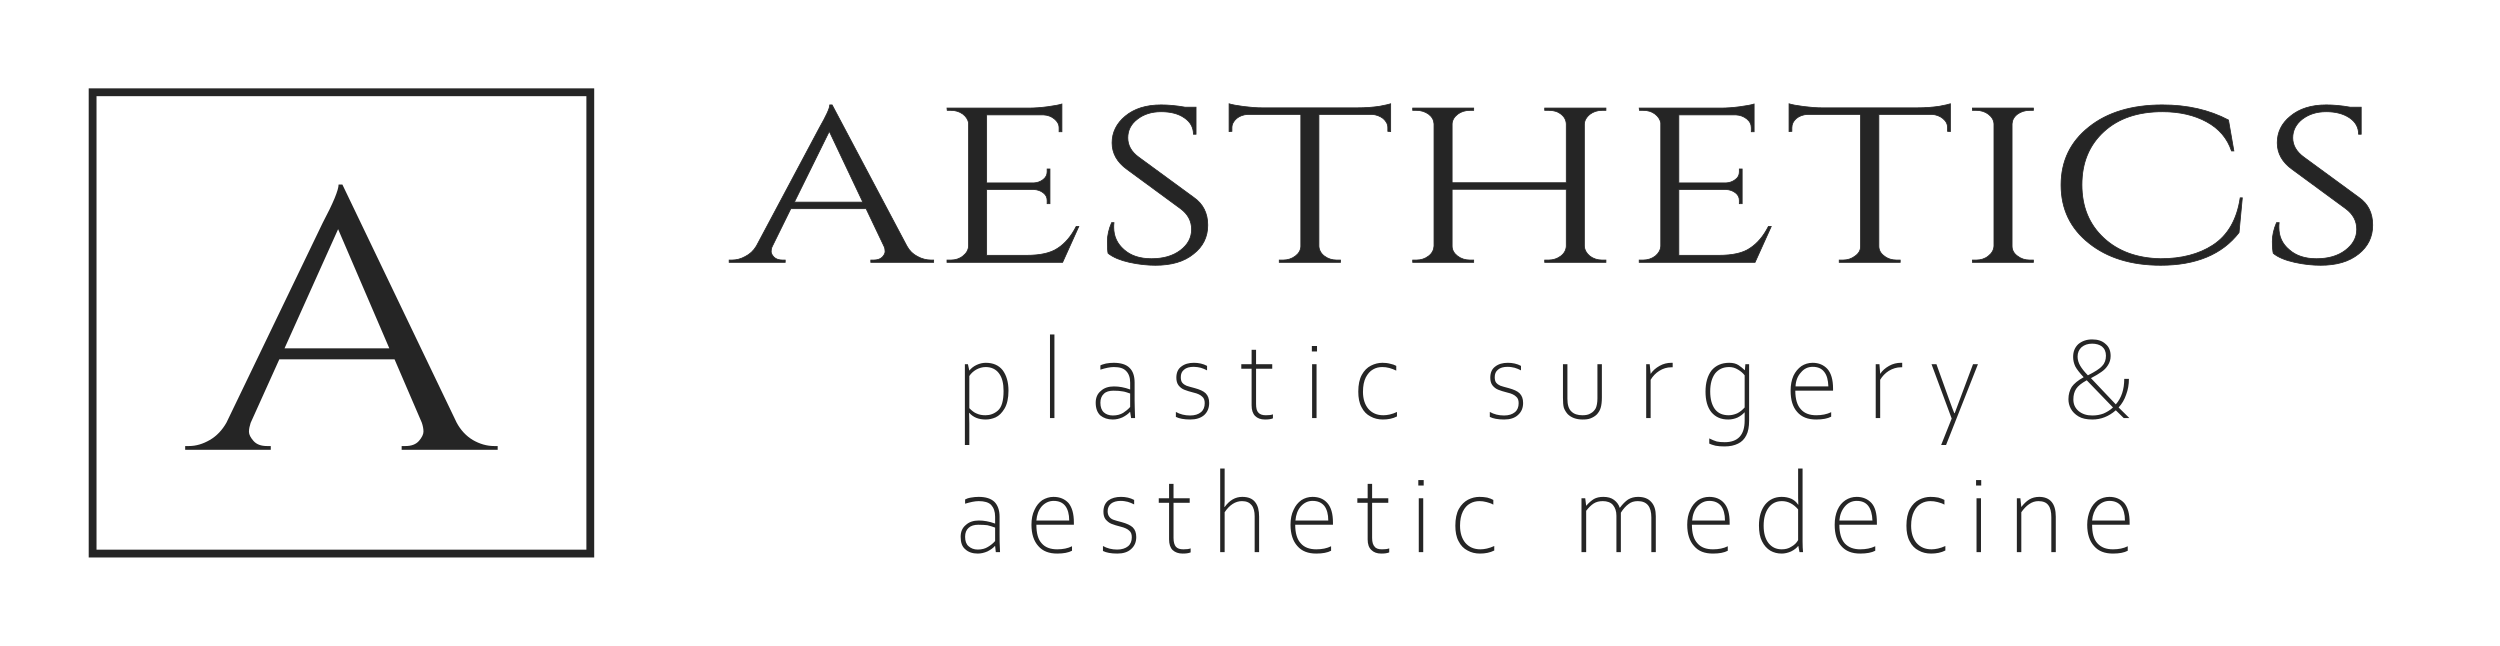
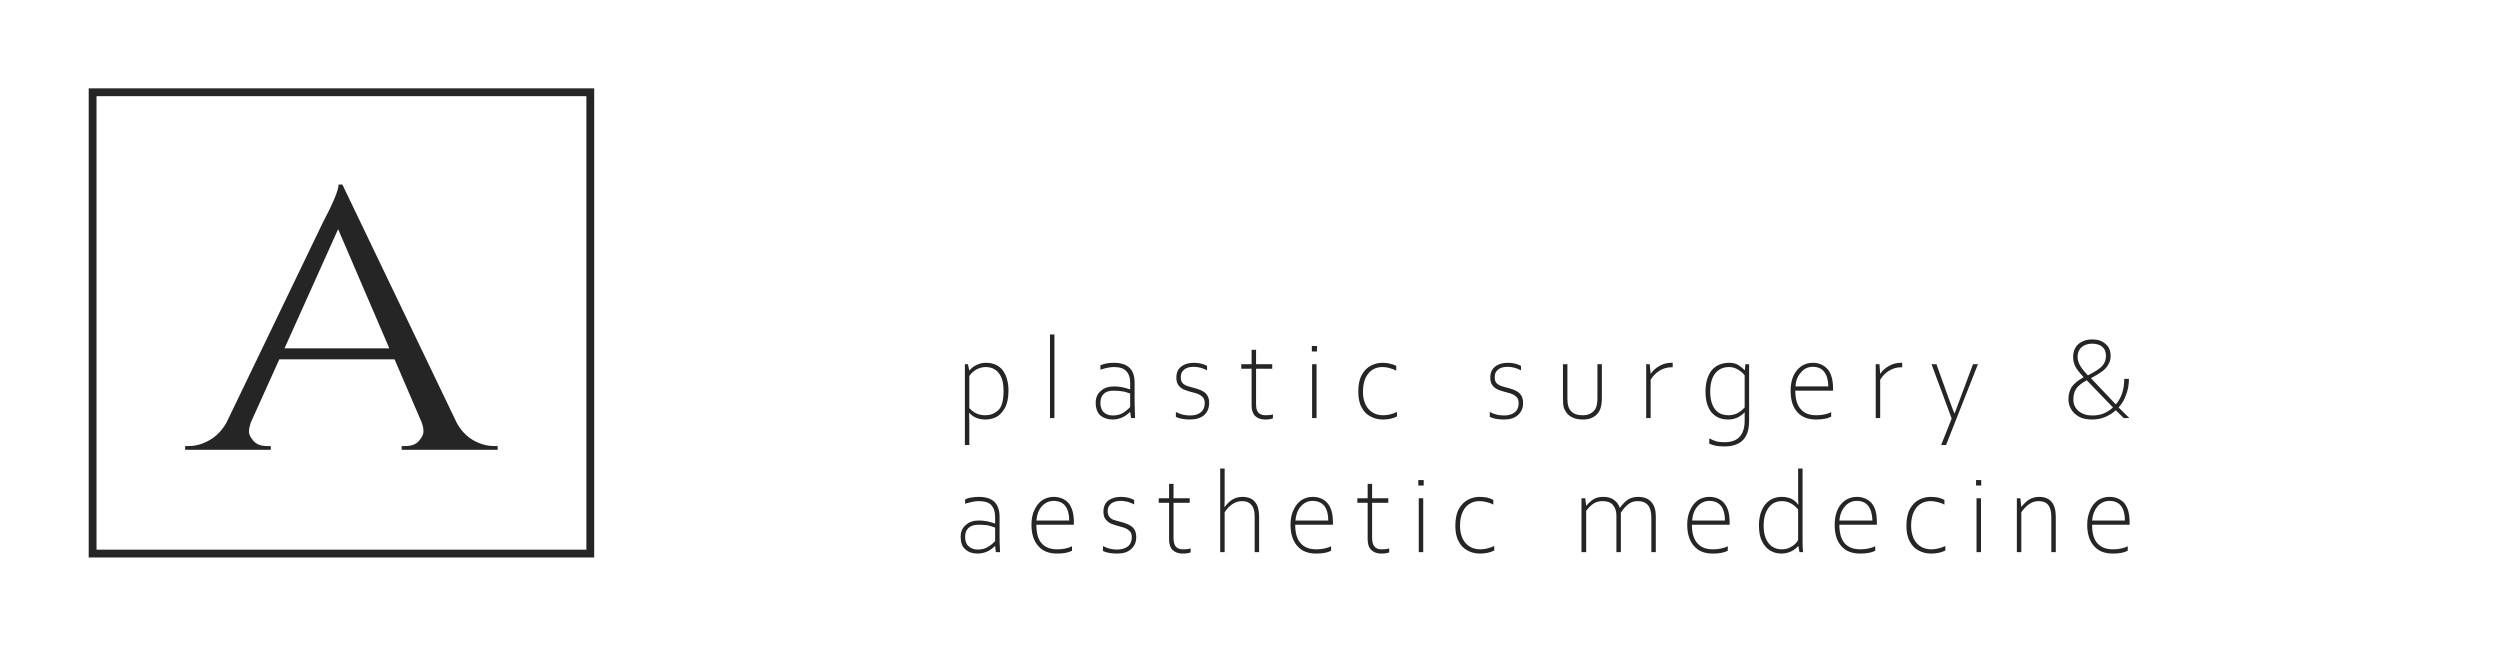
<svg xmlns="http://www.w3.org/2000/svg" width="240" height="62" viewBox="0 0 240 62" fill="none">
  <path d="M92.92 34.965L93.055 35.578C93.236 35.351 93.461 35.169 93.753 35.033C94.046 34.897 94.338 34.829 94.631 34.829C95.329 34.829 95.869 35.056 96.251 35.532C96.612 36.009 96.814 36.666 96.814 37.506C96.814 38.231 96.679 38.821 96.432 39.229C96.184 39.638 95.914 39.91 95.576 40.069C95.261 40.205 94.946 40.273 94.631 40.273C93.956 40.273 93.438 40.069 93.055 39.638H93.033L93.055 40.658V42.722H92.628V34.965H92.92ZM96.342 37.528C96.342 36.803 96.207 36.235 95.891 35.827C95.599 35.442 95.171 35.237 94.631 35.237C94.293 35.237 94.001 35.328 93.708 35.487C93.438 35.646 93.213 35.85 93.055 36.099V39.184C93.303 39.434 93.528 39.615 93.776 39.706C94.023 39.819 94.293 39.864 94.609 39.864C95.036 39.864 95.441 39.728 95.801 39.411C96.162 39.093 96.342 38.481 96.342 37.528ZM100.798 32.107H101.225V40.137H100.798V32.107ZM105.187 38.662C105.187 38.186 105.344 37.8 105.682 37.528C105.997 37.233 106.425 37.097 106.942 37.097C107.437 37.097 107.955 37.188 108.495 37.392V36.734C108.495 36.235 108.36 35.873 108.113 35.623C107.865 35.351 107.482 35.237 106.92 35.237C106.582 35.237 106.132 35.328 105.637 35.487V35.079C105.749 35.011 105.929 34.965 106.177 34.897C106.425 34.852 106.672 34.829 106.92 34.829C107.595 34.829 108.113 34.988 108.428 35.306C108.765 35.623 108.923 36.099 108.923 36.734V38.481C108.923 38.844 108.945 39.411 108.968 40.137H108.585L108.495 39.547H108.473C108.315 39.728 108.068 39.91 107.752 40.069C107.437 40.205 107.145 40.273 106.83 40.273C106.334 40.273 105.952 40.137 105.637 39.887C105.344 39.615 105.187 39.207 105.187 38.662ZM108.495 39.071V37.778C108.225 37.687 107.978 37.596 107.775 37.574C107.55 37.528 107.257 37.506 106.897 37.506C106.492 37.506 106.177 37.596 105.974 37.8C105.749 38.005 105.637 38.299 105.637 38.662C105.637 39.071 105.749 39.388 105.974 39.592C106.177 39.774 106.47 39.887 106.83 39.887C107.235 39.887 107.55 39.796 107.82 39.638C108.068 39.479 108.293 39.297 108.495 39.071ZM112.884 40.023V39.547C113.289 39.774 113.739 39.887 114.257 39.887C114.707 39.887 115.045 39.774 115.292 39.57C115.54 39.365 115.653 39.071 115.653 38.708C115.653 38.435 115.585 38.209 115.405 38.073C115.247 37.914 114.977 37.778 114.572 37.687C114.212 37.596 113.919 37.506 113.694 37.415C113.469 37.324 113.289 37.188 113.132 36.984C112.997 36.803 112.929 36.553 112.929 36.258C112.929 35.782 113.087 35.419 113.402 35.192C113.717 34.943 114.122 34.829 114.617 34.829C115.067 34.829 115.495 34.92 115.878 35.124V35.555C115.675 35.442 115.473 35.373 115.27 35.306C115.09 35.26 114.842 35.215 114.595 35.215C114.19 35.215 113.874 35.306 113.672 35.487C113.447 35.668 113.357 35.895 113.357 36.213C113.357 36.44 113.402 36.621 113.492 36.734C113.604 36.87 113.739 36.961 113.897 37.029C114.077 37.097 114.347 37.165 114.685 37.256C115.18 37.392 115.54 37.551 115.743 37.755C115.968 37.982 116.08 38.277 116.08 38.685C116.08 39.161 115.923 39.547 115.608 39.842C115.27 40.137 114.82 40.273 114.257 40.273C113.672 40.273 113.199 40.182 112.884 40.023ZM120.154 38.912V35.396H119.164V34.965H120.154V33.582H120.582V34.965H122.135V35.396H120.582V38.776C120.582 39.184 120.649 39.456 120.807 39.615C120.964 39.796 121.212 39.864 121.527 39.864C121.82 39.864 122.045 39.842 122.202 39.774V40.159C122 40.25 121.73 40.273 121.437 40.273C121.032 40.273 120.717 40.159 120.492 39.932C120.267 39.706 120.154 39.365 120.154 38.912ZM125.938 33.219H126.434V33.74H125.938V33.219ZM125.961 34.965H126.389V40.137H125.961V34.965ZM130.395 37.596C130.395 36.938 130.507 36.394 130.733 35.986C130.958 35.578 131.25 35.283 131.61 35.101C131.97 34.92 132.331 34.829 132.713 34.829C132.961 34.829 133.208 34.852 133.456 34.92C133.681 34.965 133.884 35.033 134.041 35.124V35.578C133.839 35.487 133.636 35.396 133.388 35.328C133.141 35.26 132.916 35.237 132.691 35.237C132.376 35.237 132.083 35.306 131.813 35.464C131.52 35.623 131.295 35.895 131.115 36.235C130.935 36.598 130.845 37.052 130.845 37.619C130.845 38.299 131.025 38.844 131.363 39.252C131.723 39.66 132.196 39.864 132.803 39.864C133.186 39.864 133.636 39.774 134.109 39.547V39.978C133.726 40.182 133.253 40.273 132.758 40.273C132.331 40.273 131.925 40.182 131.565 39.978C131.205 39.796 130.913 39.502 130.71 39.093C130.485 38.685 130.395 38.186 130.395 37.596ZM143.022 40.023V39.547C143.427 39.774 143.877 39.887 144.395 39.887C144.845 39.887 145.182 39.774 145.43 39.57C145.678 39.365 145.79 39.071 145.79 38.708C145.79 38.435 145.723 38.209 145.542 38.073C145.385 37.914 145.115 37.778 144.71 37.687C144.35 37.596 144.057 37.506 143.832 37.415C143.607 37.324 143.427 37.188 143.269 36.984C143.134 36.803 143.067 36.553 143.067 36.258C143.067 35.782 143.224 35.419 143.539 35.192C143.854 34.943 144.26 34.829 144.755 34.829C145.205 34.829 145.633 34.92 146.015 35.124V35.555C145.813 35.442 145.61 35.373 145.407 35.306C145.205 35.26 144.98 35.215 144.732 35.215C144.327 35.215 144.012 35.306 143.809 35.487C143.584 35.668 143.494 35.895 143.494 36.213C143.494 36.44 143.539 36.621 143.629 36.734C143.742 36.87 143.877 36.961 144.034 37.029C144.215 37.097 144.485 37.165 144.822 37.256C145.317 37.392 145.678 37.551 145.88 37.755C146.105 37.982 146.218 38.277 146.218 38.685C146.218 39.161 146.06 39.547 145.723 39.842C145.407 40.137 144.957 40.273 144.395 40.273C143.787 40.273 143.337 40.182 143.022 40.023ZM150.044 38.163V34.965H150.472V38.277C150.472 38.844 150.584 39.252 150.854 39.502C151.102 39.751 151.462 39.864 151.912 39.864C152.227 39.864 152.497 39.819 152.7 39.683C152.925 39.57 153.082 39.388 153.195 39.184C153.285 38.98 153.353 38.662 153.353 38.254V34.965H153.78V38.163C153.78 38.594 153.735 38.912 153.668 39.139C153.6 39.388 153.465 39.592 153.308 39.774C153.127 39.955 152.925 40.069 152.7 40.159C152.475 40.25 152.227 40.273 151.935 40.273C151.619 40.273 151.349 40.227 151.102 40.137C150.854 40.046 150.652 39.91 150.494 39.751C150.337 39.57 150.224 39.388 150.134 39.161C150.066 38.934 150.044 38.594 150.044 38.163ZM158.372 34.965L158.462 35.895C158.664 35.578 158.957 35.328 159.317 35.124C159.677 34.92 160.06 34.829 160.442 34.829H160.577V35.26H160.442C160.037 35.26 159.655 35.373 159.295 35.6C158.934 35.827 158.664 36.122 158.462 36.462V40.137H158.034V34.965H158.372ZM164.089 42.586V42.087C164.359 42.223 164.584 42.314 164.809 42.382C165.011 42.428 165.259 42.45 165.574 42.45C166.835 42.45 167.487 41.77 167.487 40.364V39.592H167.465C167.285 39.796 167.06 39.955 166.79 40.091C166.519 40.205 166.227 40.273 165.912 40.273C165.214 40.273 164.696 40.046 164.291 39.57C163.909 39.093 163.729 38.435 163.729 37.596C163.729 36.734 163.931 36.054 164.314 35.555C164.719 35.079 165.282 34.829 166.002 34.829C166.362 34.829 166.654 34.897 166.902 35.056C167.127 35.215 167.33 35.373 167.487 35.532H167.51L167.555 34.965H167.915V40.386C167.915 40.976 167.825 41.452 167.645 41.792C167.465 42.155 167.195 42.428 166.857 42.586C166.497 42.768 166.069 42.858 165.552 42.858C165.237 42.858 164.944 42.836 164.696 42.79C164.426 42.722 164.224 42.654 164.089 42.586ZM167.487 39.116V36.031C167.33 35.827 167.127 35.646 166.857 35.487C166.564 35.306 166.294 35.237 166.002 35.237C165.417 35.237 164.989 35.442 164.651 35.85C164.336 36.281 164.179 36.848 164.179 37.574C164.179 38.322 164.336 38.867 164.629 39.275C164.944 39.683 165.372 39.864 165.957 39.864C166.227 39.864 166.497 39.796 166.767 39.683C167.037 39.547 167.262 39.365 167.487 39.116ZM171.899 37.506C171.899 36.961 171.989 36.485 172.169 36.077C172.349 35.691 172.619 35.373 172.934 35.147C173.249 34.943 173.609 34.829 174.014 34.829C174.6 34.829 175.072 35.033 175.432 35.419C175.793 35.827 175.973 36.462 175.973 37.301V37.506H172.349C172.349 38.322 172.529 38.912 172.889 39.297C173.227 39.683 173.722 39.864 174.352 39.864C174.892 39.864 175.365 39.774 175.793 39.57V40.001C175.455 40.182 174.982 40.273 174.352 40.273C173.564 40.273 172.957 40.046 172.529 39.547C172.101 39.071 171.899 38.39 171.899 37.506ZM174.014 35.215C173.564 35.215 173.182 35.396 172.889 35.759C172.574 36.099 172.394 36.553 172.371 37.097H175.522C175.5 36.485 175.387 36.031 175.117 35.691C174.87 35.373 174.51 35.215 174.014 35.215ZM180.429 34.965L180.497 35.895C180.699 35.578 180.992 35.328 181.352 35.124C181.712 34.92 182.095 34.829 182.477 34.829H182.612V35.26H182.477C182.095 35.26 181.712 35.373 181.329 35.6C180.969 35.827 180.699 36.122 180.497 36.462V40.137H180.069V34.965H180.429ZM185.426 34.965H185.898C186.911 37.8 187.474 39.365 187.609 39.66H187.654L189.41 34.965H189.882L186.821 42.722H186.349L187.361 40.182L185.426 34.965ZM203.882 40.137L203.117 39.388C202.441 39.978 201.699 40.273 200.866 40.273C200.326 40.273 199.876 40.182 199.538 39.978C199.2 39.774 198.953 39.524 198.795 39.229C198.638 38.934 198.57 38.64 198.57 38.322C198.57 37.868 198.683 37.483 198.885 37.143C199.11 36.825 199.493 36.508 200.033 36.213C199.65 35.804 199.38 35.464 199.223 35.169C199.088 34.874 199.02 34.58 199.02 34.262C199.02 33.763 199.178 33.355 199.515 33.037C199.876 32.742 200.303 32.584 200.843 32.584C201.384 32.584 201.811 32.72 202.126 33.015C202.464 33.287 202.621 33.672 202.621 34.171C202.621 34.512 202.531 34.806 202.351 35.079C202.194 35.328 201.991 35.532 201.721 35.714C201.474 35.895 201.158 36.077 200.731 36.303L203.117 38.821C203.657 38.209 203.927 37.392 203.927 36.371H204.377C204.377 36.916 204.287 37.415 204.107 37.891C203.949 38.367 203.702 38.776 203.387 39.116L204.422 40.137H203.882ZM199.448 34.239C199.448 34.534 199.538 34.829 199.695 35.101C199.853 35.373 200.101 35.691 200.438 36.031C201.113 35.691 201.586 35.396 201.811 35.124C202.059 34.874 202.171 34.534 202.171 34.149C202.171 33.763 202.036 33.468 201.789 33.264C201.541 33.083 201.226 32.992 200.843 32.992C200.438 32.992 200.101 33.105 199.83 33.332C199.583 33.559 199.448 33.854 199.448 34.239ZM202.847 39.116L200.326 36.508C199.83 36.78 199.493 37.052 199.313 37.324C199.133 37.596 199.043 37.937 199.043 38.345C199.043 38.798 199.2 39.161 199.538 39.456C199.898 39.751 200.326 39.887 200.866 39.887C201.271 39.887 201.609 39.819 201.924 39.706C202.239 39.57 202.554 39.388 202.847 39.116ZM152.182 47.836L152.272 48.561C152.52 48.267 152.767 48.062 153.015 47.904C153.263 47.768 153.555 47.7 153.915 47.7C154.343 47.7 154.681 47.79 154.951 47.994C155.221 48.199 155.401 48.448 155.491 48.743H155.513C155.761 48.403 156.031 48.13 156.301 47.949C156.571 47.79 156.886 47.7 157.246 47.7C157.809 47.7 158.237 47.858 158.529 48.199C158.822 48.516 158.957 48.97 158.957 49.559V53.007H158.529V49.673C158.529 48.63 158.102 48.108 157.224 48.108C156.864 48.108 156.571 48.199 156.324 48.403C156.076 48.584 155.828 48.856 155.603 49.219V53.007H155.176V49.514C155.176 49.083 155.063 48.743 154.838 48.471C154.613 48.221 154.275 48.108 153.87 48.108C153.533 48.108 153.24 48.176 152.992 48.335C152.745 48.493 152.497 48.743 152.272 49.038V53.007H151.822V47.836H152.182ZM161.973 50.376C161.973 49.832 162.063 49.355 162.266 48.947C162.446 48.539 162.693 48.244 163.008 48.017C163.323 47.813 163.684 47.7 164.089 47.7C164.696 47.7 165.169 47.904 165.507 48.289C165.867 48.697 166.047 49.31 166.047 50.172V50.376H162.423C162.423 51.193 162.603 51.782 162.963 52.168C163.301 52.553 163.796 52.735 164.449 52.735C164.989 52.735 165.462 52.644 165.867 52.44V52.871C165.529 53.052 165.056 53.143 164.449 53.143C163.638 53.143 163.053 52.916 162.626 52.417C162.198 51.941 161.973 51.261 161.973 50.376ZM164.089 48.085C163.638 48.085 163.278 48.267 162.963 48.607C162.648 48.97 162.491 49.423 162.446 49.968H165.597C165.597 49.355 165.462 48.879 165.214 48.561C164.944 48.244 164.584 48.085 164.089 48.085ZM168.86 50.444C168.86 49.605 169.063 48.947 169.445 48.448C169.851 47.949 170.391 47.7 171.043 47.7C171.404 47.7 171.696 47.768 171.966 47.881C172.214 47.994 172.439 48.176 172.619 48.448H172.641L172.619 47.813V44.978H173.047V51.986C173.047 52.417 173.069 52.758 173.092 53.007H172.754L172.641 52.417H172.619C172.484 52.599 172.259 52.78 171.944 52.939C171.629 53.075 171.336 53.143 171.043 53.143C170.638 53.143 170.278 53.052 169.963 52.871C169.625 52.667 169.355 52.372 169.153 51.964C168.95 51.578 168.86 51.056 168.86 50.444ZM172.619 51.85V48.902C172.169 48.38 171.651 48.108 171.066 48.108C170.526 48.108 170.098 48.312 169.783 48.743C169.468 49.174 169.31 49.741 169.31 50.467C169.31 51.193 169.468 51.737 169.783 52.145C170.098 52.531 170.503 52.735 171.043 52.735C171.381 52.735 171.696 52.667 171.966 52.485C172.259 52.327 172.484 52.1 172.619 51.85ZM176.13 50.376C176.13 49.832 176.22 49.355 176.4 48.947C176.58 48.539 176.828 48.244 177.165 48.017C177.481 47.813 177.841 47.7 178.246 47.7C178.831 47.7 179.304 47.904 179.664 48.289C180.024 48.697 180.181 49.31 180.181 50.172V50.376H176.58C176.58 51.193 176.76 51.782 177.098 52.168C177.458 52.553 177.953 52.735 178.583 52.735C179.124 52.735 179.596 52.644 180.024 52.44V52.871C179.686 53.052 179.191 53.143 178.583 53.143C177.796 53.143 177.188 52.916 176.76 52.417C176.333 51.941 176.13 51.261 176.13 50.376ZM178.246 48.085C177.796 48.085 177.413 48.267 177.12 48.607C176.805 48.97 176.625 49.423 176.58 49.968H179.754C179.731 49.355 179.596 48.879 179.349 48.561C179.101 48.244 178.741 48.085 178.246 48.085ZM183.017 50.467C183.017 49.809 183.13 49.264 183.355 48.856C183.58 48.448 183.873 48.153 184.233 47.972C184.593 47.79 184.953 47.7 185.336 47.7C185.583 47.7 185.831 47.722 186.078 47.768C186.304 47.836 186.506 47.904 186.664 47.994V48.448C186.484 48.335 186.258 48.267 186.011 48.199C185.763 48.13 185.538 48.108 185.313 48.108C185.021 48.108 184.705 48.176 184.435 48.335C184.143 48.493 183.918 48.743 183.738 49.106C183.558 49.469 183.468 49.922 183.468 50.467C183.468 51.17 183.648 51.714 183.985 52.122C184.345 52.531 184.818 52.735 185.426 52.735C185.808 52.735 186.258 52.644 186.754 52.417V52.848C186.349 53.052 185.898 53.143 185.381 53.143C184.953 53.143 184.548 53.052 184.188 52.848C183.828 52.667 183.535 52.372 183.333 51.964C183.107 51.555 183.017 51.056 183.017 50.467ZM189.702 46.089H190.197V46.611H189.702V46.089ZM189.747 47.836H190.175V53.007H189.747V47.836ZM193.956 47.836L194.046 48.675C194.271 48.38 194.519 48.13 194.811 47.949C195.081 47.79 195.397 47.7 195.757 47.7C196.274 47.7 196.679 47.858 196.95 48.176C197.22 48.493 197.355 48.97 197.355 49.605V53.007H196.927V49.65C196.927 49.129 196.837 48.743 196.634 48.493C196.454 48.244 196.139 48.108 195.689 48.108C195.374 48.108 195.081 48.199 194.789 48.403C194.519 48.584 194.271 48.856 194.046 49.174V53.007H193.618V47.836H193.956ZM200.371 50.376C200.371 49.832 200.483 49.355 200.663 48.947C200.843 48.539 201.091 48.244 201.406 48.017C201.744 47.813 202.104 47.7 202.509 47.7C203.094 47.7 203.567 47.904 203.927 48.289C204.264 48.697 204.445 49.31 204.445 50.172V50.376H200.843C200.843 51.193 201.001 51.782 201.361 52.168C201.721 52.553 202.194 52.735 202.847 52.735C203.387 52.735 203.859 52.644 204.264 52.44V52.871C203.927 53.052 203.454 53.143 202.847 53.143C202.059 53.143 201.451 52.916 201.023 52.417C200.596 51.941 200.371 51.261 200.371 50.376ZM202.509 48.085C202.059 48.085 201.676 48.267 201.361 48.607C201.068 48.97 200.888 49.423 200.843 49.968H203.994C203.994 49.355 203.859 48.879 203.612 48.561C203.364 48.244 202.982 48.085 202.509 48.085ZM92.223 51.533C92.223 51.056 92.38 50.671 92.718 50.399C93.033 50.104 93.461 49.968 93.978 49.968C94.451 49.968 94.969 50.058 95.531 50.263V49.605C95.531 49.106 95.396 48.743 95.149 48.471C94.901 48.221 94.496 48.108 93.956 48.108C93.596 48.108 93.168 48.199 92.65 48.357V47.949C92.763 47.881 92.943 47.813 93.213 47.768C93.461 47.722 93.708 47.7 93.956 47.7C94.631 47.7 95.126 47.858 95.464 48.176C95.779 48.493 95.959 48.97 95.959 49.605V51.351C95.959 51.714 95.959 52.281 96.004 53.007H95.599L95.531 52.417H95.509C95.351 52.599 95.104 52.78 94.788 52.939C94.473 53.075 94.158 53.143 93.866 53.143C93.371 53.143 92.965 53.007 92.673 52.735C92.358 52.485 92.223 52.077 92.223 51.533ZM95.531 51.941V50.648C95.261 50.557 95.014 50.467 94.788 50.421C94.586 50.399 94.293 50.376 93.911 50.376C93.528 50.376 93.213 50.467 92.988 50.671C92.763 50.875 92.65 51.147 92.65 51.533C92.65 51.941 92.763 52.258 92.988 52.44C93.213 52.644 93.506 52.758 93.866 52.758C94.248 52.758 94.586 52.667 94.834 52.508C95.104 52.349 95.329 52.168 95.531 51.941ZM99.02 50.376C99.02 49.832 99.11 49.355 99.312 48.947C99.493 48.539 99.74 48.244 100.055 48.017C100.393 47.813 100.753 47.7 101.135 47.7C101.743 47.7 102.216 47.904 102.576 48.289C102.913 48.697 103.093 49.31 103.093 50.172V50.376H99.493C99.493 51.193 99.65 51.782 100.01 52.168C100.347 52.553 100.843 52.735 101.495 52.735C102.036 52.735 102.508 52.644 102.913 52.44V52.871C102.576 53.052 102.103 53.143 101.495 53.143C100.708 53.143 100.1 52.916 99.673 52.417C99.245 51.941 99.02 51.261 99.02 50.376ZM101.158 48.085C100.708 48.085 100.325 48.267 100.01 48.607C99.695 48.97 99.538 49.423 99.493 49.968H102.643C102.643 49.355 102.508 48.879 102.261 48.561C102.013 48.244 101.63 48.085 101.158 48.085ZM105.884 52.894V52.417C106.289 52.644 106.74 52.758 107.257 52.758C107.685 52.758 108.045 52.644 108.293 52.44C108.54 52.236 108.653 51.941 108.653 51.578C108.653 51.306 108.585 51.079 108.405 50.943C108.248 50.784 107.955 50.648 107.572 50.557C107.212 50.467 106.92 50.376 106.695 50.285C106.47 50.194 106.289 50.036 106.132 49.854C105.997 49.673 105.929 49.423 105.929 49.129C105.929 48.652 106.087 48.289 106.402 48.04C106.717 47.813 107.122 47.7 107.617 47.7C108.068 47.7 108.495 47.79 108.878 47.994V48.425C108.675 48.312 108.473 48.244 108.27 48.176C108.068 48.13 107.842 48.085 107.595 48.085C107.19 48.085 106.875 48.176 106.65 48.357C106.447 48.539 106.334 48.766 106.334 49.083C106.334 49.31 106.402 49.491 106.492 49.605C106.582 49.741 106.717 49.832 106.897 49.9C107.077 49.968 107.347 50.036 107.685 50.126C108.18 50.263 108.518 50.421 108.743 50.625C108.968 50.852 109.08 51.147 109.08 51.555C109.08 52.032 108.923 52.417 108.585 52.712C108.27 53.007 107.82 53.143 107.257 53.143C106.65 53.143 106.199 53.052 105.884 52.894ZM112.231 51.782V48.267H111.241V47.836H112.231V46.452H112.659V47.836H114.212V48.267H112.659V51.646C112.659 52.054 112.749 52.327 112.884 52.485C113.042 52.667 113.289 52.735 113.604 52.735C113.897 52.735 114.122 52.712 114.302 52.644V53.03C114.077 53.12 113.829 53.143 113.537 53.143C113.132 53.143 112.817 53.03 112.569 52.803C112.344 52.576 112.231 52.236 112.231 51.782ZM117.566 44.978V48.085L117.543 48.675H117.566C118.038 48.017 118.601 47.7 119.254 47.7C119.816 47.7 120.222 47.858 120.492 48.199C120.762 48.539 120.874 48.992 120.874 49.605V53.007H120.447V49.559C120.447 49.106 120.357 48.743 120.154 48.493C119.951 48.244 119.659 48.108 119.231 48.108C118.601 48.108 118.038 48.471 117.566 49.174V53.007H117.138V44.978H117.566ZM123.89 50.376C123.89 49.832 123.98 49.355 124.183 48.947C124.363 48.539 124.611 48.244 124.926 48.017C125.241 47.813 125.601 47.7 126.006 47.7C126.614 47.7 127.086 47.904 127.424 48.289C127.784 48.697 127.964 49.31 127.964 50.172V50.376H124.34C124.34 51.193 124.521 51.782 124.881 52.168C125.218 52.553 125.713 52.735 126.366 52.735C126.906 52.735 127.379 52.644 127.784 52.44V52.871C127.446 53.052 126.974 53.143 126.366 53.143C125.578 53.143 124.971 52.916 124.543 52.417C124.115 51.941 123.89 51.261 123.89 50.376ZM126.006 48.085C125.556 48.085 125.196 48.267 124.881 48.607C124.566 48.97 124.408 49.423 124.363 49.968H127.514C127.514 49.355 127.379 48.879 127.131 48.561C126.861 48.244 126.501 48.085 126.006 48.085ZM131.295 51.782V48.267H130.305V47.836H131.295V46.452H131.723V47.836H133.276V48.267H131.723V51.646C131.723 52.054 131.813 52.327 131.97 52.485C132.106 52.667 132.353 52.735 132.668 52.735C132.961 52.735 133.186 52.712 133.366 52.644V53.03C133.141 53.12 132.893 53.143 132.601 53.143C132.196 53.143 131.88 53.03 131.655 52.803C131.408 52.576 131.295 52.236 131.295 51.782ZM136.157 46.089H136.675V46.611H136.157V46.089ZM136.202 47.836H136.63V53.007H136.202V47.836ZM139.713 50.467C139.713 49.809 139.826 49.264 140.051 48.856C140.276 48.448 140.591 48.153 140.928 47.972C141.289 47.79 141.649 47.7 142.031 47.7C142.279 47.7 142.526 47.722 142.774 47.768C143.022 47.836 143.202 47.904 143.359 47.994V48.448C143.179 48.335 142.954 48.267 142.707 48.199C142.459 48.13 142.234 48.108 142.031 48.108C141.716 48.108 141.401 48.176 141.131 48.335C140.838 48.493 140.613 48.743 140.433 49.106C140.253 49.469 140.163 49.922 140.163 50.467C140.163 51.17 140.343 51.714 140.681 52.122C141.041 52.531 141.514 52.735 142.121 52.735C142.504 52.735 142.954 52.644 143.449 52.417V52.848C143.044 53.052 142.594 53.143 142.076 53.143C141.649 53.143 141.244 53.052 140.883 52.848C140.523 52.667 140.231 52.372 140.028 51.964C139.803 51.555 139.713 51.056 139.713 50.467Z" fill="#252525" />
-   <path d="M89.404 24.967H89.629V25.183H83.597V24.967H83.844C84.227 24.967 84.497 24.88 84.7 24.686C84.88 24.491 84.97 24.317 84.97 24.144C84.97 23.971 84.947 23.798 84.857 23.625L83.146 20.031H75.92L74.142 23.646C74.052 23.82 74.029 23.993 74.029 24.144C74.029 24.317 74.12 24.491 74.3 24.686C74.502 24.88 74.772 24.967 75.155 24.967H75.38V25.183H70V24.967H70.248C70.698 24.967 71.126 24.859 71.553 24.621C71.981 24.404 72.341 24.079 72.611 23.625L78.667 12.259C79.319 11.112 79.657 10.398 79.657 10.073H79.882L87.063 23.625C87.311 24.079 87.648 24.404 88.076 24.621C88.504 24.859 88.954 24.967 89.404 24.967ZM76.258 19.403H82.831L79.612 12.606L76.258 19.403ZM91.273 24.967C91.723 24.967 92.128 24.837 92.443 24.577C92.781 24.317 92.961 23.993 92.984 23.625V11.783C92.916 11.459 92.736 11.177 92.421 10.939C92.083 10.701 91.7 10.593 91.273 10.593H90.935L90.912 10.376H98.746C99.309 10.376 99.917 10.333 100.57 10.246C101.222 10.16 101.673 10.073 101.943 9.986V12.649H101.673V12.281C101.673 11.935 101.515 11.653 101.222 11.415C100.93 11.177 100.592 11.047 100.164 11.026H94.717V17.563H99.242C99.602 17.542 99.894 17.433 100.142 17.239C100.389 17.044 100.525 16.806 100.525 16.503V16.221H100.795V19.555H100.525V19.23C100.525 18.949 100.412 18.711 100.164 18.516C99.917 18.321 99.624 18.213 99.264 18.191H94.717V24.512H98.544C99.872 24.512 100.862 24.296 101.56 23.82C102.258 23.365 102.843 22.672 103.316 21.741H103.564L102.01 25.183H90.912V24.967H91.273ZM106.377 24.317C106.332 24.123 106.31 23.733 106.31 23.17C106.31 22.607 106.445 22.001 106.715 21.373H106.94C106.918 21.525 106.918 21.676 106.918 21.828C106.918 22.694 107.255 23.408 107.908 23.971C108.561 24.556 109.439 24.837 110.542 24.837C111.667 24.837 112.59 24.577 113.311 24.036C114.031 23.495 114.391 22.824 114.391 22.023C114.391 21.2 114.031 20.551 113.333 20.031L108.201 16.264C107.233 15.572 106.76 14.706 106.76 13.71C106.76 12.714 107.188 11.848 108.021 11.155C108.876 10.441 110.024 10.073 111.465 10.073C112.14 10.073 112.905 10.138 113.761 10.29H114.819V12.887H114.571C114.571 12.238 114.279 11.697 113.693 11.307C113.131 10.917 112.388 10.723 111.465 10.723C110.564 10.723 109.799 10.961 109.191 11.437C108.561 11.913 108.268 12.519 108.268 13.234C108.268 13.948 108.606 14.576 109.326 15.095L114.594 18.949C115.494 19.577 115.944 20.464 115.944 21.611C115.944 22.737 115.494 23.668 114.571 24.383C113.671 25.119 112.455 25.465 110.925 25.465C110.159 25.465 109.304 25.378 108.426 25.183C107.548 24.989 106.873 24.707 106.377 24.317ZM133.233 12.259C133.233 11.913 133.075 11.632 132.782 11.372C132.467 11.134 132.107 11.004 131.702 10.982H126.615V23.646C126.637 24.014 126.817 24.339 127.132 24.577C127.47 24.837 127.875 24.967 128.325 24.967H128.686V25.183H122.81V24.967H123.17C123.621 24.967 124.026 24.837 124.363 24.577C124.679 24.339 124.859 24.036 124.881 23.668V10.982H119.794C119.366 11.004 119.006 11.134 118.713 11.372C118.421 11.632 118.263 11.913 118.263 12.259V12.606L117.993 12.628V9.965C118.263 10.051 118.736 10.138 119.389 10.225C120.041 10.311 120.649 10.354 121.212 10.354H130.261C131.139 10.354 131.86 10.29 132.445 10.203C133.03 10.095 133.368 10.008 133.503 9.965V12.628L133.233 12.606V12.259ZM148.653 24.967C149.103 24.967 149.508 24.837 149.846 24.577C150.161 24.339 150.341 24.014 150.363 23.646V18.169H139.401V23.625C139.401 23.993 139.581 24.317 139.918 24.577C140.256 24.837 140.661 24.967 141.134 24.967H141.472V25.183H135.619V24.967H135.956C136.429 24.967 136.812 24.837 137.15 24.577C137.487 24.317 137.645 23.993 137.667 23.625V11.892C137.645 11.524 137.487 11.22 137.15 10.961C136.812 10.723 136.429 10.593 135.956 10.593H135.619V10.376H141.472V10.593H141.134C140.661 10.593 140.256 10.723 139.941 10.961C139.603 11.22 139.423 11.524 139.401 11.892V17.542H150.363V11.892C150.341 11.394 150.048 11.004 149.508 10.744C149.238 10.636 148.945 10.593 148.653 10.593H148.292V10.376H154.168V10.593H153.807C153.357 10.593 152.952 10.723 152.614 10.982C152.299 11.242 152.119 11.545 152.097 11.913V23.625C152.119 23.993 152.299 24.317 152.614 24.577C152.952 24.837 153.357 24.967 153.807 24.967H154.168V25.183H148.292V24.967H148.653ZM157.724 24.967C158.175 24.967 158.58 24.837 158.917 24.577C159.233 24.317 159.413 23.993 159.435 23.625V11.783C159.368 11.459 159.188 11.177 158.872 10.939C158.557 10.701 158.175 10.593 157.724 10.593H157.387L157.364 10.376H165.22C165.761 10.376 166.368 10.333 167.021 10.246C167.674 10.16 168.124 10.073 168.394 9.986V12.649H168.124V12.281C168.124 11.935 167.989 11.653 167.697 11.415C167.404 11.177 167.044 11.047 166.639 11.026H161.168V17.563H165.693C166.053 17.542 166.346 17.433 166.594 17.239C166.864 17.044 166.976 16.806 166.976 16.503V16.221H167.246V19.555H166.976V19.23C166.976 18.949 166.864 18.711 166.616 18.516C166.368 18.321 166.076 18.213 165.716 18.191H161.168V24.512H164.995C166.323 24.512 167.336 24.296 168.012 23.82C168.71 23.365 169.295 22.672 169.768 21.741H170.038L168.484 25.183H157.364V24.967H157.724ZM186.966 12.259C186.966 11.913 186.831 11.632 186.516 11.372C186.223 11.134 185.863 11.004 185.458 10.982H180.37V23.646C180.37 24.014 180.55 24.339 180.888 24.577C181.203 24.837 181.608 24.967 182.081 24.967H182.419V25.183H176.566V24.967H176.904C177.376 24.967 177.759 24.837 178.097 24.577C178.434 24.339 178.614 24.036 178.614 23.668V10.982H173.527C173.099 11.004 172.739 11.134 172.446 11.372C172.154 11.632 172.019 11.913 172.019 12.259V12.606L171.749 12.628V9.965C172.019 10.051 172.469 10.138 173.144 10.225C173.797 10.311 174.405 10.354 174.945 10.354H183.994C184.872 10.354 185.593 10.29 186.178 10.203C186.763 10.095 187.123 10.008 187.236 9.965V12.628L186.966 12.606V12.259ZM189.712 24.967C190.162 24.967 190.568 24.837 190.883 24.577C191.22 24.317 191.4 23.993 191.423 23.625V11.892C191.4 11.524 191.22 11.22 190.883 10.961C190.568 10.723 190.162 10.593 189.712 10.593H189.352V10.376H195.205V10.593H194.867C194.394 10.593 194.012 10.723 193.674 10.961C193.336 11.22 193.179 11.524 193.156 11.892V23.625C193.156 23.993 193.314 24.317 193.674 24.577C194.012 24.837 194.394 24.967 194.867 24.967H195.205V25.183H189.352V24.967H189.712ZM207.428 25.465C204.592 25.465 202.296 24.75 200.54 23.343C198.761 21.936 197.861 20.075 197.861 17.758C197.861 15.463 198.761 13.602 200.54 12.195C202.296 10.787 204.659 10.073 207.586 10.073C209.972 10.073 212.088 10.549 213.934 11.524L214.451 14.489H214.226C213.821 13.277 213.033 12.346 211.84 11.697C210.647 11.047 209.229 10.723 207.586 10.723C205.245 10.723 203.376 11.35 201.98 12.628C200.562 13.926 199.864 15.615 199.864 17.736C199.864 19.858 200.562 21.547 201.958 22.845C203.331 24.123 205.154 24.794 207.428 24.837C209.409 24.837 211.097 24.404 212.425 23.538C213.866 22.607 214.744 21.092 215.059 18.992H215.262L214.947 22.326C213.326 24.426 210.805 25.465 207.428 25.465ZM218.233 24.317C218.188 24.123 218.143 23.733 218.143 23.17C218.143 22.607 218.278 22.001 218.548 21.373H218.796C218.773 21.525 218.773 21.676 218.773 21.828C218.773 22.694 219.089 23.408 219.764 23.971C220.417 24.556 221.295 24.837 222.375 24.837C223.501 24.837 224.424 24.577 225.144 24.036C225.864 23.495 226.247 22.824 226.247 22.023C226.247 21.2 225.887 20.551 225.189 20.031L220.057 16.264C219.089 15.572 218.616 14.706 218.616 13.71C218.616 12.714 219.021 11.848 219.877 11.155C220.732 10.441 221.88 10.073 223.321 10.073C223.996 10.073 224.761 10.138 225.617 10.29H226.675V12.887H226.427C226.427 12.238 226.135 11.697 225.549 11.307C224.964 10.917 224.221 10.723 223.321 10.723C222.398 10.723 221.655 10.961 221.025 11.437C220.417 11.913 220.102 12.519 220.102 13.234C220.102 13.948 220.462 14.576 221.182 15.095L226.45 18.949C227.35 19.577 227.778 20.464 227.778 21.611C227.778 22.737 227.328 23.668 226.427 24.383C225.504 25.119 224.311 25.465 222.78 25.465C221.993 25.465 221.16 25.378 220.282 25.183C219.404 24.989 218.706 24.707 218.233 24.317Z" fill="#252525" stroke="#252525" stroke-width="0.076" />
  <path d="M56.668 8.857H8.891V53.143H56.668V8.857Z" stroke="#252525" stroke-width="0.75" />
  <path d="M47.436 42.82H47.777V43.179H38.559V42.82H38.923C39.492 42.82 39.925 42.663 40.22 42.327C40.494 42.012 40.653 41.698 40.653 41.429C40.653 41.137 40.585 40.846 40.494 40.577L37.876 34.496H26.814L24.06 40.599C23.968 40.891 23.9 41.16 23.9 41.452C23.9 41.721 24.06 42.012 24.333 42.327C24.629 42.663 25.061 42.82 25.63 42.82H25.994V43.179H17.777V42.82H18.142C18.824 42.82 19.485 42.618 20.145 42.237C20.805 41.855 21.328 41.294 21.738 40.577L30.979 21.394C32.003 19.465 32.504 18.231 32.504 17.715H32.868L43.84 40.577C44.227 41.294 44.75 41.855 45.387 42.237C46.047 42.618 46.73 42.82 47.436 42.82ZM27.314 33.442H37.375L32.459 22L27.314 33.442Z" fill="#252525" />
</svg>